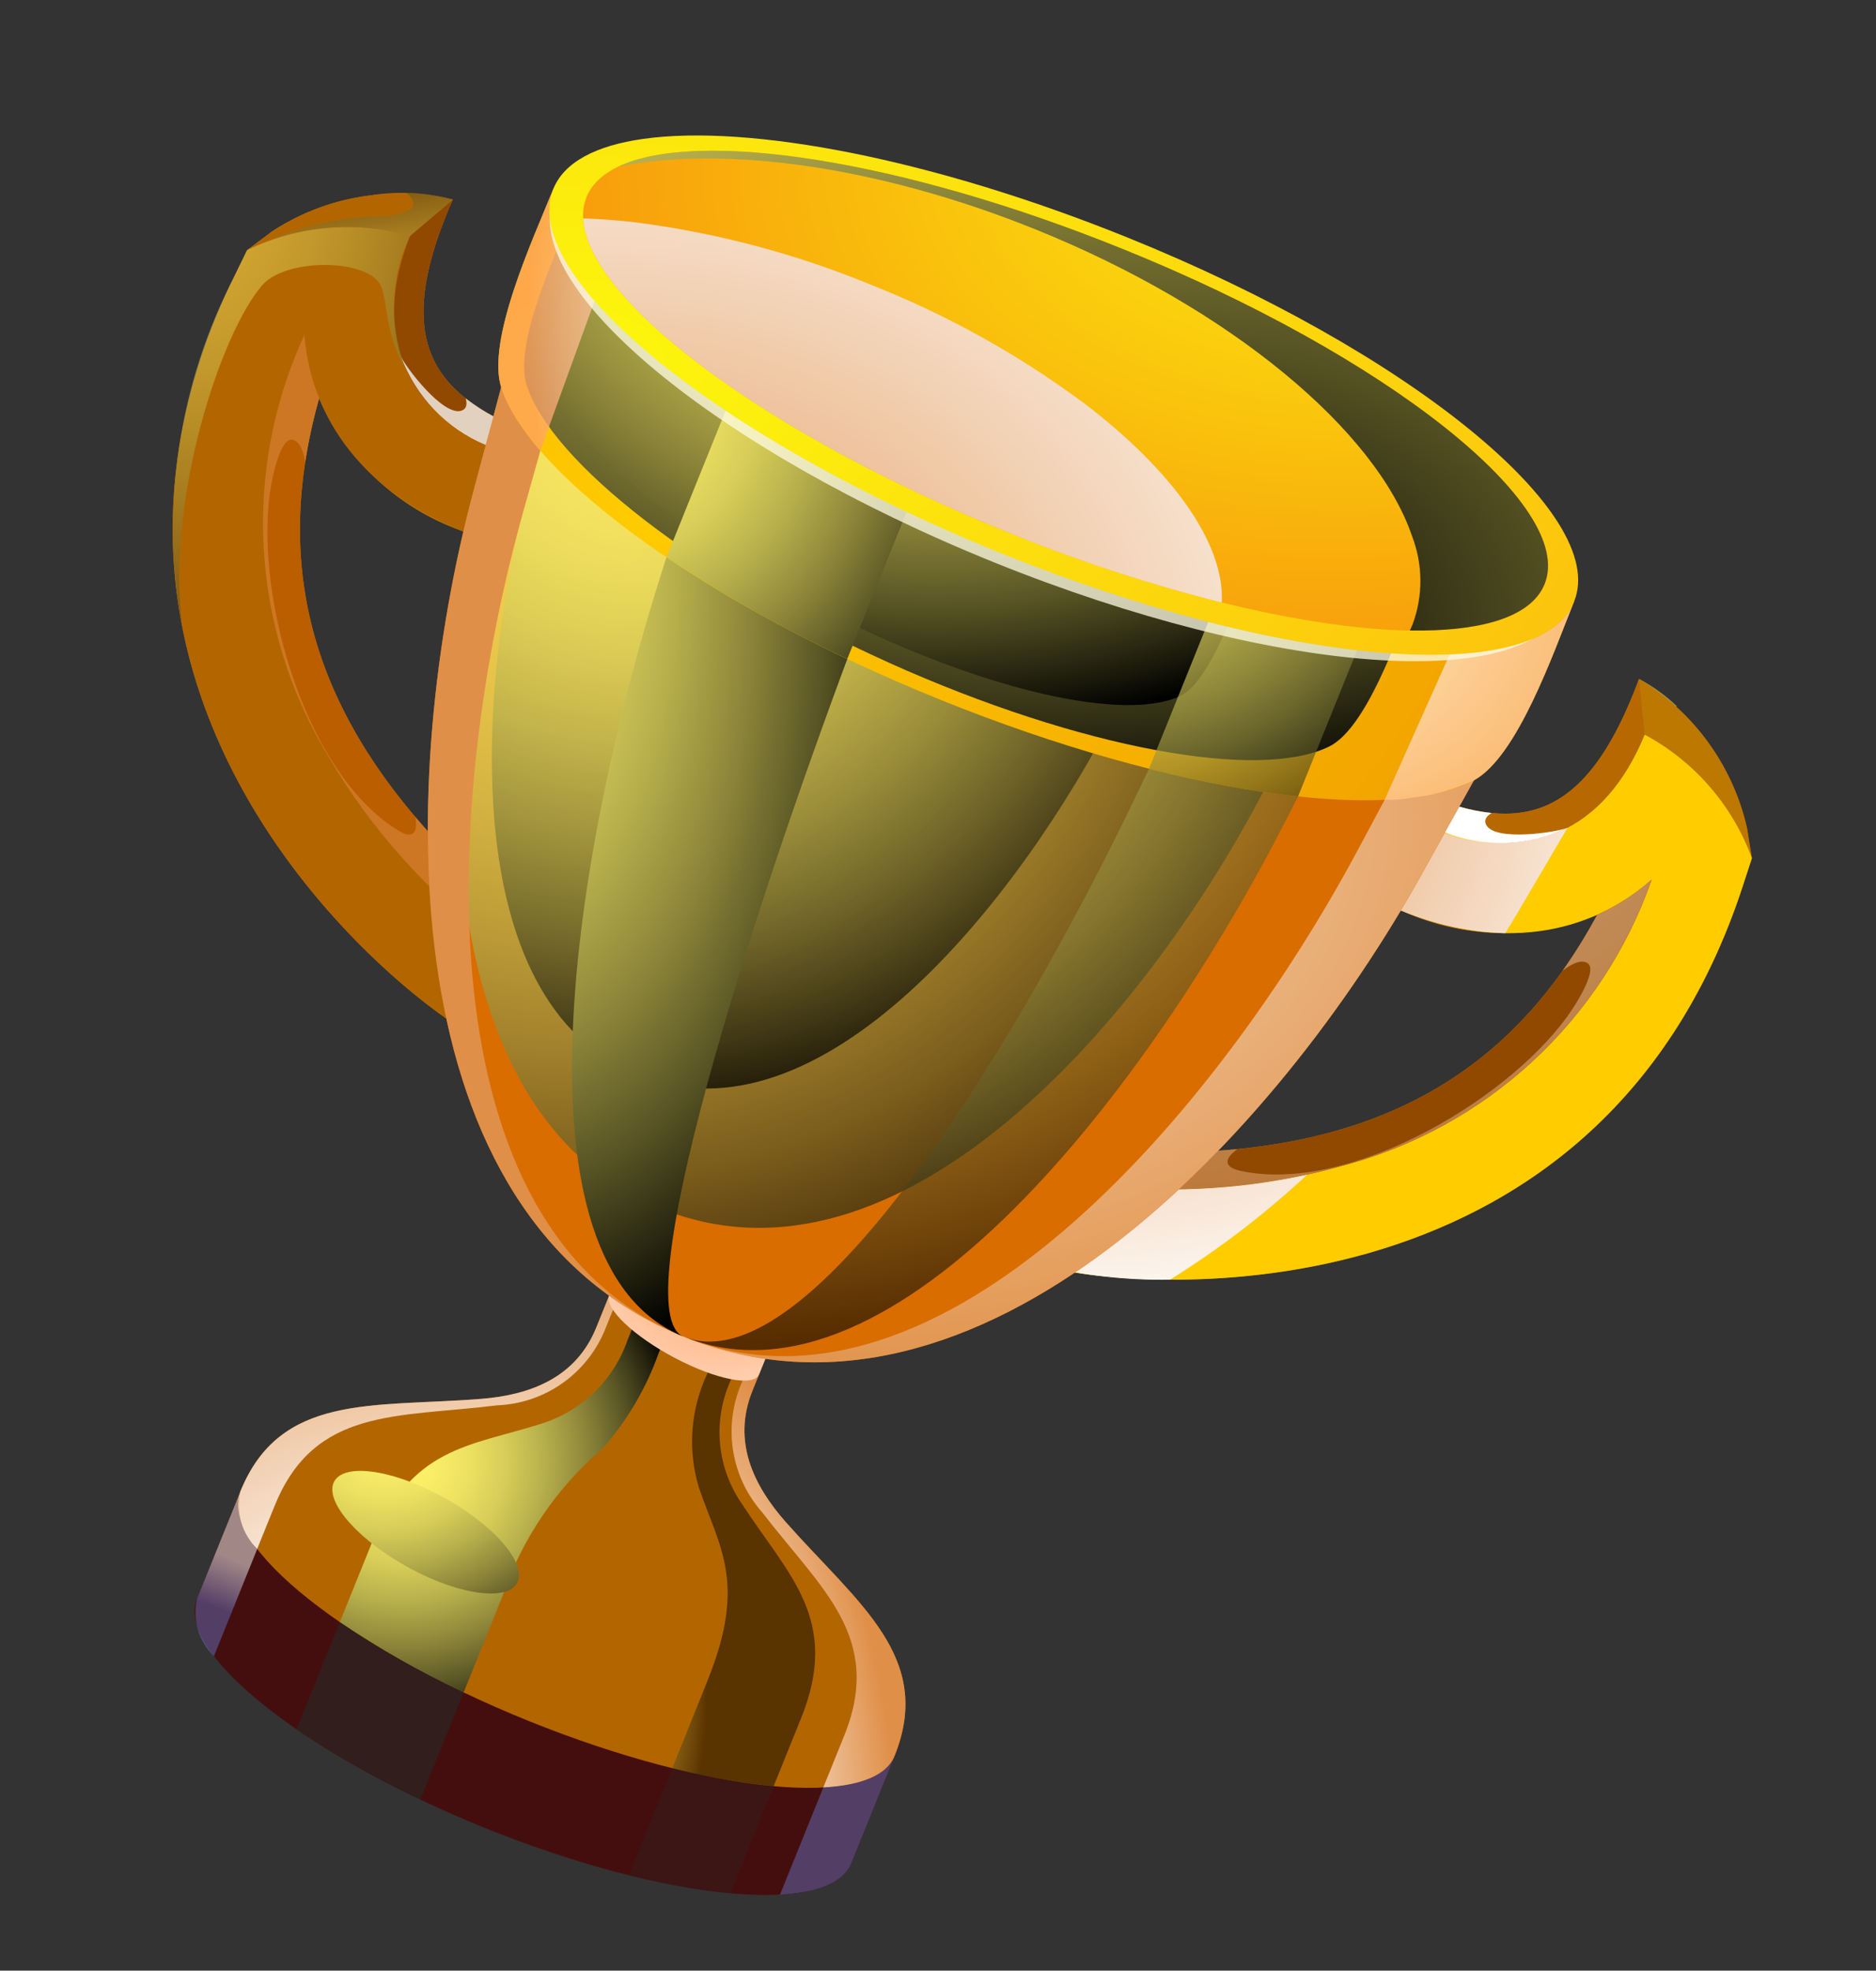
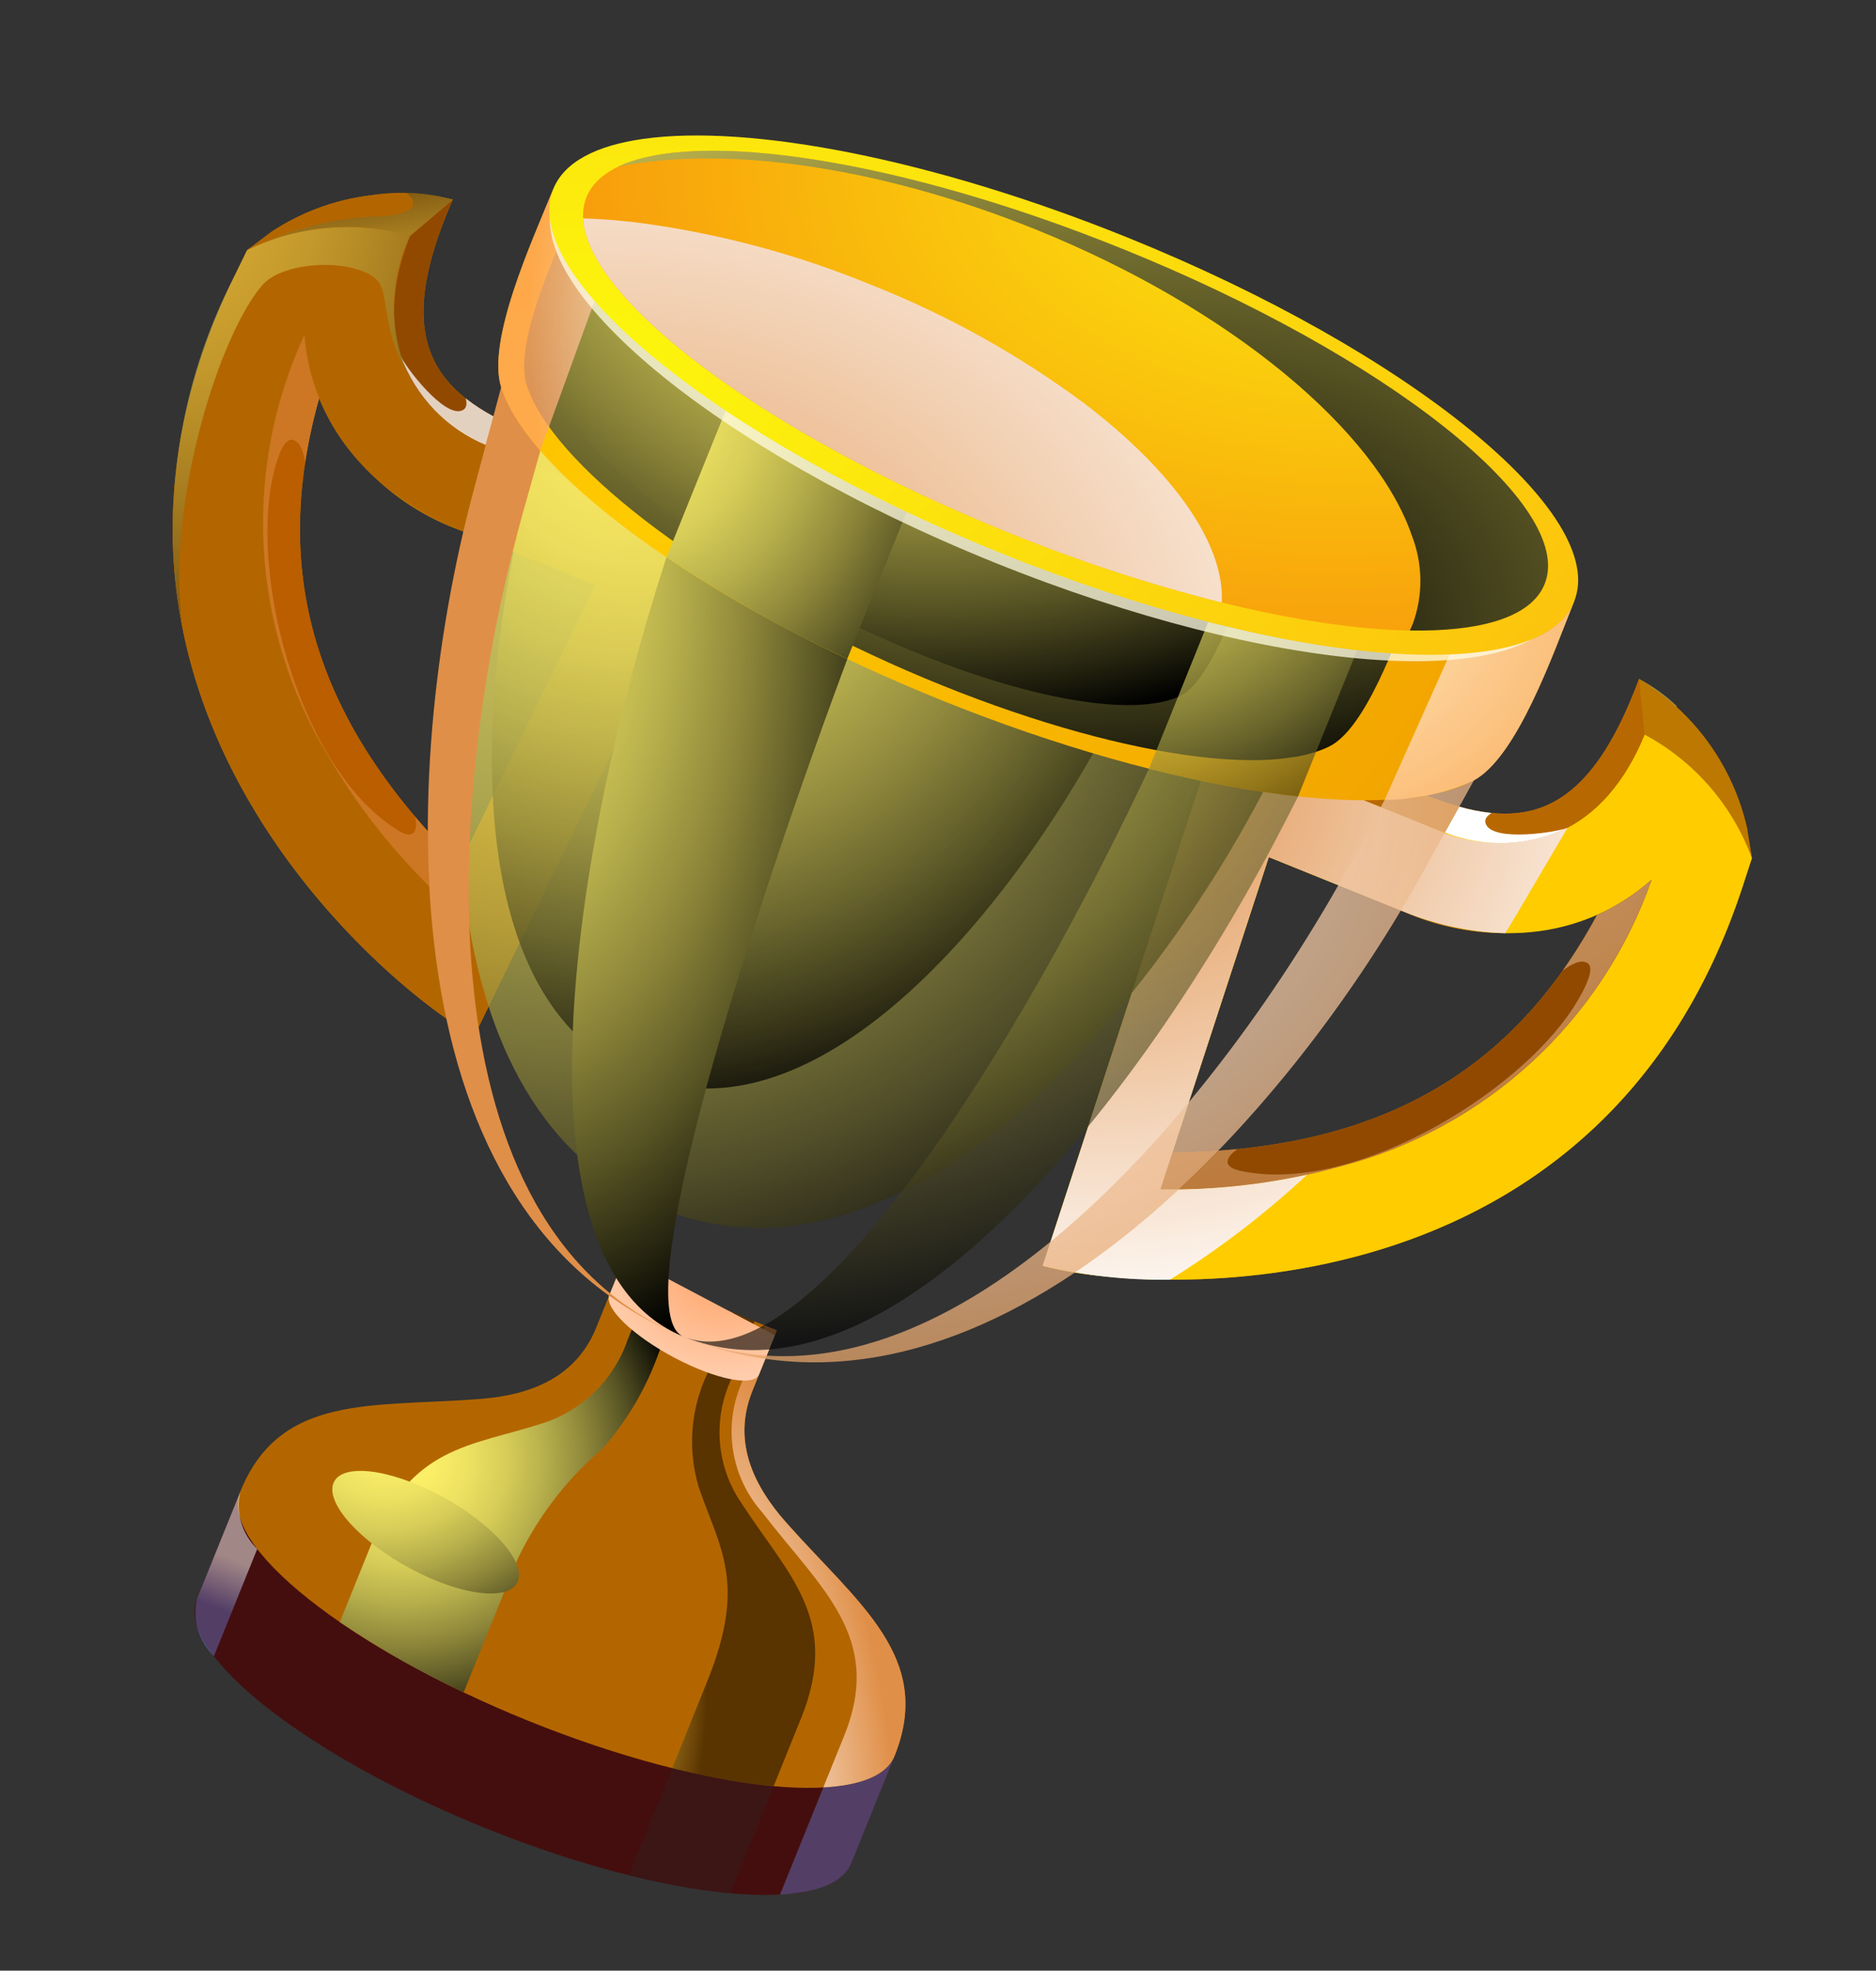
<svg xmlns="http://www.w3.org/2000/svg" xmlns:xlink="http://www.w3.org/1999/xlink" width="70.713" height="74.264" viewBox="0 0 70.713 74.264">
  <rect x="0" y="0" width="70.713" height="74.264" fill="#333333" stroke="none" />
  <defs>
    <clipPath id="clip-path">
      <rect id="Rectangle_236" data-name="Rectangle 236" width="62.094" height="66.267" fill="none" />
    </clipPath>
    <clipPath id="clip-path-2">
      <path id="Path_81" data-name="Path 81" d="M0,2.1A8.674,8.674,0,0,1,3.356,7.279L3.335,6.127A8.853,8.853,0,0,0,.083,0Z" fill="none" />
    </clipPath>
    <linearGradient id="linear-gradient" x1="-8.215" y1="5.22" x2="-7.936" y2="5.22" gradientUnits="objectBoundingBox">
      <stop offset="0" stop-color="#fc0" />
      <stop offset="1" stop-color="#9c5900" />
    </linearGradient>
    <clipPath id="clip-path-3">
      <rect id="Rectangle_155" data-name="Rectangle 155" width="62.094" height="66.268" fill="none" />
    </clipPath>
    <clipPath id="clip-path-4">
      <rect id="Rectangle_154" data-name="Rectangle 154" width="3.188" height="6.642" fill="none" />
    </clipPath>
    <clipPath id="clip-path-5">
      <path id="Path_82" data-name="Path 82" d="M1.228,2.486a11.006,11.006,0,0,1,1.96,4.155A8.552,8.552,0,0,0,0,2.1L.085,0A6.284,6.284,0,0,1,1.361,1.224c-.255-.075-.59-.044-.578.282a2.434,2.434,0,0,0,.445.98" fill="none" clip-rule="evenodd" />
    </clipPath>
    <radialGradient id="radial-gradient" cx="1.948" cy="0.676" r="1.554" gradientUnits="objectBoundingBox">
      <stop offset="0" />
      <stop offset="1" stop-color="#fff369" />
    </radialGradient>
    <clipPath id="clip-path-6">
      <path id="Path_85" data-name="Path 85" d="M6.116,3.894c-.189,3.236,1.469,6.177,4.86,8.135l4.694,2.709L8.322,25.668l-.05-.064A24.052,24.052,0,0,1,4.8,19.729,16.913,16.913,0,0,1,6.116,3.894M4.427.414,3.81,1.33C-6.106,16.087,6.165,29.061,8.781,30.937l11.629-17.3L12.837,9.262C9.351,7.252,8.655,4.114,10.586.735A8.039,8.039,0,0,0,7.168,0,9.4,9.4,0,0,0,4.427.414" fill="none" />
    </clipPath>
    <linearGradient id="linear-gradient-2" x1="0.186" y1="1.736" x2="0.237" y2="1.736" gradientUnits="objectBoundingBox">
      <stop offset="0" stop-color="#fc0" />
      <stop offset="1" stop-color="#b36600" />
    </linearGradient>
    <clipPath id="clip-path-7">
      <path id="Path_86" data-name="Path 86" d="M1.057,1.125C-.874,4.5-.178,7.642,3.307,9.653l7.573,4.373.59-.878L4.409,9.071C1.061,7.138-.211,4.945,2.837,0Z" fill="none" />
    </clipPath>
    <linearGradient id="linear-gradient-3" x1="-0.882" y1="4.225" x2="-0.745" y2="4.225" gradientUnits="objectBoundingBox">
      <stop offset="0" stop-color="#db7d00" />
      <stop offset="1" stop-color="#914900" />
    </linearGradient>
    <clipPath id="clip-path-8">
      <path id="Path_87" data-name="Path 87" d="M1.376,15.836a23.984,23.984,0,0,0,3.519,5.939l.812-1.206C1.094,14.511.133,8.754,2.907,2.434A8.165,8.165,0,0,1,2.689,0,16.913,16.913,0,0,0,1.376,15.836" fill="none" />
    </clipPath>
    <linearGradient id="linear-gradient-4" x1="-0.562" y1="2.711" x2="-0.367" y2="2.711" gradientUnits="objectBoundingBox">
      <stop offset="0" stop-color="#c77000" />
      <stop offset="0.403" stop-color="#cc8b00" />
      <stop offset="1" stop-color="#ba5e00" />
    </linearGradient>
    <clipPath id="clip-path-9">
      <path id="Path_88" data-name="Path 88" d="M1.011.841,0,1.4a8.693,8.693,0,0,1,6.159.321L7.94.592A7.369,7.369,0,0,0,4.882,0a8.534,8.534,0,0,0-3.87.841" fill="none" />
    </clipPath>
    <linearGradient id="linear-gradient-5" x1="-1.148" y1="38.207" x2="-0.905" y2="38.207" xlink:href="#linear-gradient-2" />
    <clipPath id="clip-path-10">
      <path id="Path_89" data-name="Path 89" d="M4.872,16.5l-.081-.012L10.583,4.657l4.694,2.71c3.393,1.957,6.767,1.924,9.477.139a16.917,16.917,0,0,1-13.061,9.056,22.741,22.741,0,0,1-3.13.213A24.79,24.79,0,0,1,4.872,16.5M0,18.722c2.931,1.328,20.305,5.467,28.124-10.5l.485-.99a8.674,8.674,0,0,0-3.356-5.175c-1.96,3.362-5.025,4.327-8.51,2.316L9.17,0Z" fill="none" />
    </clipPath>
    <linearGradient id="linear-gradient-6" x1="-0.888" y1="1.41" x2="-0.832" y2="1.41" gradientUnits="objectBoundingBox">
      <stop offset="0" stop-color="#b35100" />
      <stop offset="1" stop-color="#fc0" />
    </linearGradient>
    <clipPath id="clip-path-11">
      <path id="Path_90" data-name="Path 90" d="M0,.947,7.573,5.32c3.486,2.011,6.55,1.046,8.51-2.316L16.166.9c-2.757,5.112-5.291,5.108-8.642,3.173L.466,0Z" fill="none" />
    </clipPath>
    <linearGradient id="linear-gradient-7" x1="-2.36" y1="3.423" x2="-2.251" y2="3.423" gradientUnits="objectBoundingBox">
      <stop offset="0" stop-color="#8a4500" />
      <stop offset="1" stop-color="#b86800" />
    </linearGradient>
    <clipPath id="clip-path-12">
      <path id="Path_91" data-name="Path 91" d="M17.744,1.029C13.657,6.591,8.191,8.638.638,7.673L0,8.978a23.934,23.934,0,0,0,6.9.077A16.917,16.917,0,0,0,19.963,0a8.137,8.137,0,0,1-2.219,1.029" fill="none" />
    </clipPath>
    <linearGradient id="linear-gradient-8" x1="-1.688" y1="2.22" x2="-1.601" y2="2.22" gradientUnits="objectBoundingBox">
      <stop offset="0" stop-color="#c75a00" />
      <stop offset="0.403" stop-color="#bf6d00" />
      <stop offset="1" stop-color="#914900" />
    </linearGradient>
    <clipPath id="clip-path-13">
      <path id="Path_92" data-name="Path 92" d="M.168,3.774A1.32,1.32,0,0,0,0,4.423v.041c.021,2.148,4.039,6.088,9.719,9.369,6.361,3.671,12.4,5.121,13.485,3.238L25.38,13.3,2.347,0Z" fill="none" />
    </clipPath>
    <linearGradient id="linear-gradient-9" x1="0.064" y1="0.77" x2="0.13" y2="0.77" gradientUnits="objectBoundingBox">
      <stop offset="0" stop-color="#781916" />
      <stop offset="0.007" stop-color="#781916" />
      <stop offset="0.309" stop-color="#963333" />
      <stop offset="1" stop-color="#450e0e" />
    </linearGradient>
    <clipPath id="clip-path-14">
      <path id="Path_93" data-name="Path 93" d="M14.317,2.127C13.29,3.9,11.488,4.294,9.64,4.182c-4.1-.249-7.464-1.272-9.471,2.2C-.918,8.267,3.357,12.769,9.717,16.443s12.4,5.125,13.485,3.242c2.007-3.476-.561-5.881-2.826-9.3-1.021-1.543-1.583-3.3-.559-5.077l1.228-2.129L18.293,1.587,15.544,0Z" fill="none" />
    </clipPath>
    <linearGradient id="linear-gradient-10" x1="0.049" y1="0.899" x2="0.11" y2="0.899" gradientUnits="objectBoundingBox">
      <stop offset="0" stop-color="#ed9500" />
      <stop offset="0.052" stop-color="#ed9500" />
      <stop offset="0.403" stop-color="#fc0" />
      <stop offset="0.926" stop-color="#b36600" />
      <stop offset="1" stop-color="#b36600" />
    </linearGradient>
    <clipPath id="clip-path-16">
-       <rect id="Rectangle_166" data-name="Rectangle 166" width="15.835" height="8.61" fill="none" />
-     </clipPath>
+       </clipPath>
    <clipPath id="clip-path-17">
      <path id="Path_94" data-name="Path 94" d="M1.382,7.086C3.388,3.609,6.441,4.45,10.207,4.507a4.586,4.586,0,0,0,4.4-2.212q.612-1.064,1.228-2.129L15.545,0,14.317,2.127C13.291,3.9,11.487,4.294,9.641,4.182c-4.1-.249-7.464-1.272-9.471,2.2A2.291,2.291,0,0,0,.5,8.609l.88-1.523" fill="none" clip-rule="evenodd" />
    </clipPath>
    <radialGradient id="radial-gradient-2" cx="0.416" cy="1.272" r="1.728" gradientUnits="objectBoundingBox">
      <stop offset="0" stop-color="#fff" />
      <stop offset="1" stop-color="#e08f48" />
    </radialGradient>
    <clipPath id="clip-path-18">
      <rect id="Rectangle_168" data-name="Rectangle 168" width="5.154" height="17.578" fill="none" />
    </clipPath>
    <clipPath id="clip-path-19">
      <path id="Path_95" data-name="Path 95" d="M.777,6.971c1.777,3.142,3.888,5.284,1.881,8.76q-.525.908-1.05,1.817c1.427.122,2.436-.126,2.821-.795,2.007-3.476-.561-5.881-2.826-9.3C.582,5.906.017,4.149,1.044,2.372L2.272.244,1.848,0Q1.236,1.064.621,2.127A4.6,4.6,0,0,0,.777,6.971" fill="none" clip-rule="evenodd" />
    </clipPath>
    <radialGradient id="radial-gradient-3" cx="-0.189" cy="0.9" r="0.88" xlink:href="#radial-gradient-2" />
    <clipPath id="clip-path-20">
      <rect id="Rectangle_170" data-name="Rectangle 170" width="5.985" height="17.902" fill="none" />
    </clipPath>
    <clipPath id="clip-path-21">
      <path id="Path_96" data-name="Path 96" d="M5.069,15.517c2.007-3.476.286-5.39-1.069-8.29a4.735,4.735,0,0,1,.188-4.646Q4.8,1.517,5.417.454L4.63,0Q4.018,1.064,3.4,2.127a6,6,0,0,0-.938,4.215c.449,2.374,1.32,3.8-.686,7.277Q.888,15.158,0,16.7a25.722,25.722,0,0,0,3.693,1.2l1.377-2.386" fill="none" clip-rule="evenodd" />
    </clipPath>
    <radialGradient id="radial-gradient-4" cx="-0.319" cy="0.577" r="0.6" gradientUnits="objectBoundingBox">
      <stop offset="0" stop-color="#fff369" />
      <stop offset="0.11" stop-color="#faee67" />
      <stop offset="0.234" stop-color="#ece161" />
      <stop offset="0.365" stop-color="#d6cc58" />
      <stop offset="0.5" stop-color="#b6ae4b" />
      <stop offset="0.639" stop-color="#8e873a" />
      <stop offset="0.781" stop-color="#5c5826" />
      <stop offset="0.922" stop-color="#22210e" />
      <stop offset="1" />
    </radialGradient>
    <clipPath id="clip-path-22">
      <rect id="Rectangle_172" data-name="Rectangle 172" width="14.544" height="14.411" fill="none" />
    </clipPath>
    <clipPath id="clip-path-23">
      <path id="Path_97" data-name="Path 97" d="M6.183,11.07a12.734,12.734,0,0,1,4.551-5.044,11.017,11.017,0,0,0,2.583-3.263Q13.931,1.7,14.544.636L13.444,0q-.615,1.064-1.228,2.127a5.009,5.009,0,0,1-3.629,2.66c-2.826.485-5.007.149-7.012,3.625Q.787,9.775,0,11.138a34.326,34.326,0,0,0,4.253,3.273q.963-1.67,1.929-3.341" fill="none" clip-rule="evenodd" />
    </clipPath>
    <radialGradient id="radial-gradient-5" cx="0.219" cy="0.379" r="0.745" xlink:href="#radial-gradient-4" />
    <clipPath id="clip-path-24">
      <rect id="Rectangle_174" data-name="Rectangle 174" width="2.679" height="5.995" fill="none" />
    </clipPath>
    <clipPath id="clip-path-25">
      <path id="Path_98" data-name="Path 98" d="M2.347,0,.168,3.772A2.3,2.3,0,0,0,.5,6L2.68,2.223A2.291,2.291,0,0,1,2.347,0" fill="none" clip-rule="evenodd" />
    </clipPath>
    <linearGradient id="linear-gradient-11" x1="0.308" y1="3.216" x2="0.601" y2="3.216" gradientUnits="objectBoundingBox">
      <stop offset="0" stop-color="#616dbe" />
      <stop offset="0.588" stop-color="#c0c5e5" />
      <stop offset="1" stop-color="#fff" />
    </linearGradient>
    <clipPath id="clip-path-26">
      <rect id="Rectangle_176" data-name="Rectangle 176" width="4.999" height="4.596" fill="none" />
    </clipPath>
    <clipPath id="clip-path-27">
      <path id="Path_99" data-name="Path 99" d="M2.177.795,0,4.565c1.425.124,2.434-.126,2.821-.793L5,0C4.613.669,3.6.916,2.177.795" fill="none" clip-rule="evenodd" />
    </clipPath>
    <linearGradient id="linear-gradient-12" x1="-2.989" y1="0.83" x2="-2.694" y2="0.83" gradientUnits="objectBoundingBox">
      <stop offset="0" stop-color="#fff" />
      <stop offset="0.412" stop-color="#c0c5e5" />
      <stop offset="1" stop-color="#616dbe" />
    </linearGradient>
    <clipPath id="clip-path-28">
      <rect id="Rectangle_178" data-name="Rectangle 178" width="6.43" height="7.045" fill="none" />
    </clipPath>
    <clipPath id="clip-path-29">
-       <path id="Path_100" data-name="Path 100" d="M4.253,7.045,6.43,3.273A34.326,34.326,0,0,1,2.177,0L0,3.772A34.326,34.326,0,0,0,4.253,7.045" fill="none" clip-rule="evenodd" />
-     </clipPath>
+       </clipPath>
    <linearGradient id="linear-gradient-13" x1="-0.189" y1="1.488" x2="0.019" y2="1.488" gradientUnits="objectBoundingBox">
      <stop offset="0" stop-color="#ab665d" />
      <stop offset="1" stop-color="#2b2321" />
    </linearGradient>
    <clipPath id="clip-path-30">
      <rect id="Rectangle_180" data-name="Rectangle 180" width="21.887" height="19.908" fill="none" />
    </clipPath>
    <clipPath id="clip-path-31">
      <path id="Path_101" data-name="Path 101" d="M9.17,0,0,18.722a19.492,19.492,0,0,0,4.679,1.187,33.964,33.964,0,0,0,5.67-3.2A24.387,24.387,0,0,1,4.872,16.5l-.081-.012L10.583,4.657l4.694,2.71a10.857,10.857,0,0,0,3.731,1.369c.189-.23.375-.456.557-.684l2.322-2.923a6.033,6.033,0,0,1-5.145-.756Z" fill="none" clip-rule="evenodd" />
    </clipPath>
    <radialGradient id="radial-gradient-6" cx="0.227" cy="0.039" r="1.062" gradientUnits="objectBoundingBox">
      <stop offset="0" stop-color="#e08f48" />
      <stop offset="1" stop-color="#fff" />
    </radialGradient>
    <clipPath id="clip-path-32">
      <rect id="Rectangle_182" data-name="Rectangle 182" width="5.869" height="4.976" fill="none" />
    </clipPath>
    <clipPath id="clip-path-33">
      <path id="Path_102" data-name="Path 102" d="M2.177,0,0,3.772a25.966,25.966,0,0,0,3.693,1.2L5.869,1.2A25.722,25.722,0,0,1,2.177,0" fill="none" clip-rule="evenodd" />
    </clipPath>
    <linearGradient id="linear-gradient-14" x1="-1.954" y1="0.873" x2="-1.687" y2="0.873" xlink:href="#linear-gradient-13" />
    <clipPath id="clip-path-34">
      <rect id="Rectangle_184" data-name="Rectangle 184" width="6.015" height="5.281" fill="none" />
    </clipPath>
    <clipPath id="clip-path-35">
      <path id="Path_103" data-name="Path 103" d="M5.22,5.112h0c-.259.449-1.628-.023-3.058-1.054S-.216,1.825.043,1.377L.837,0,6.015,3.735Z" fill="none" clip-rule="evenodd" />
    </clipPath>
    <radialGradient id="radial-gradient-7" cx="0.768" cy="0.15" r="1.639" gradientUnits="objectBoundingBox">
      <stop offset="0" stop-color="#ffa163" />
      <stop offset="1" stop-color="#fff" />
    </radialGradient>
    <clipPath id="clip-path-36">
      <path id="Path_104" data-name="Path 104" d="M3.848,5.212C-.525,15.55-3.166,31.843,7.256,37.86s23.213-4.416,29.978-13.373l3.412-4.516-17.3-9.985L6.054,0Z" fill="none" />
    </clipPath>
    <linearGradient id="linear-gradient-15" x1="-0.021" y1="1.125" x2="0.012" y2="1.125" gradientUnits="objectBoundingBox">
      <stop offset="0" stop-color="#ed9500" />
      <stop offset="0.052" stop-color="#ed9500" />
      <stop offset="0.403" stop-color="#fc0" />
      <stop offset="1" stop-color="#d96d00" />
    </linearGradient>
    <clipPath id="clip-path-38">
      <rect id="Rectangle_188" data-name="Rectangle 188" width="33.26" height="33.915" fill="none" />
    </clipPath>
    <clipPath id="clip-path-39">
      <path id="Path_105" data-name="Path 105" d="M5.32,0,19.29,8.066l13.968,8.066-2.861,4C24.725,28.054,14.105,37.44,5.686,32.58S-.307,13.6,3.434,4.561Z" fill="none" clip-rule="evenodd" />
    </clipPath>
    <radialGradient id="radial-gradient-8" cx="0.255" cy="0.146" r="0.882" xlink:href="#radial-gradient-4" />
    <clipPath id="clip-path-40">
      <rect id="Rectangle_190" data-name="Rectangle 190" width="26.244" height="27.798" fill="none" />
    </clipPath>
    <clipPath id="clip-path-41">
      <path id="Path_106" data-name="Path 106" d="M4.911,0,15.578,6.159l10.666,6.158-2.386,3.4C19.13,22.455,10.471,30.577,4.042,26.865S.015,11.42,3.269,3.83Z" fill="none" clip-rule="evenodd" />
    </clipPath>
    <radialGradient id="radial-gradient-9" cx="0.339" cy="0.056" r="0.861" xlink:href="#radial-gradient-4" />
    <clipPath id="clip-path-42">
      <rect id="Rectangle_192" data-name="Rectangle 192" width="7.875" height="37.86" fill="none" />
    </clipPath>
    <clipPath id="clip-path-43">
      <path id="Path_107" data-name="Path 107" d="M7.256,37.86C-2.07,32.476,1.106,16.491,5.605,6.227q1.134-2.59,2.27-5.175L6.054,0,3.848,5.212C-.525,15.548-3.166,31.841,7.256,37.86" fill="none" clip-rule="evenodd" />
    </clipPath>
    <radialGradient id="radial-gradient-10" cx="1.715" cy="0.477" r="0.733" xlink:href="#radial-gradient-2" />
    <clipPath id="clip-path-44">
      <rect id="Rectangle_194" data-name="Rectangle 194" width="33.389" height="21.001" fill="none" />
    </clipPath>
    <clipPath id="clip-path-45">
      <path id="Path_108" data-name="Path 108" d="M27.751,4.563C21.146,13.61,9.032,24.437,0,19.221,10.422,25.239,23.213,14.8,29.978,5.848l3.41-4.516L31.084,0q-1.667,2.282-3.333,4.563" fill="none" clip-rule="evenodd" />
    </clipPath>
    <radialGradient id="radial-gradient-11" cx="0.337" cy="0.08" r="0.951" xlink:href="#radial-gradient-2" />
    <clipPath id="clip-path-46">
      <rect id="Rectangle_196" data-name="Rectangle 196" width="28.447" height="24.538" fill="none" />
    </clipPath>
    <clipPath id="clip-path-47">
      <path id="Path_109" data-name="Path 109" d="M0,23.594c7.445,4.3,18.784-6.973,25.208-16.126l3.238-4.617L23.505,0,20.439,4.715C14.357,14.065,4.468,26.173,0,23.594" fill="none" clip-rule="evenodd" />
    </clipPath>
    <radialGradient id="radial-gradient-12" cx="0.219" cy="-0.254" r="1.13" xlink:href="#radial-gradient-4" />
    <clipPath id="clip-path-48">
      <rect id="Rectangle_198" data-name="Rectangle 198" width="15.647" height="33.866" fill="none" />
    </clipPath>
    <clipPath id="clip-path-49">
      <path id="Path_110" data-name="Path 110" d="M3.013,33.866C.929,32.661,7.63,18.712,12.96,8.928Q14.3,6.46,15.647,3.994L8.728,0Q7.507,2.537,6.282,5.073C1.43,15.134-3.241,30.254,3.013,33.866" fill="none" clip-rule="evenodd" />
    </clipPath>
    <radialGradient id="radial-gradient-13" cx="0.059" cy="0.033" r="0.981" xlink:href="#radial-gradient-4" />
    <clipPath id="clip-path-50">
      <path id="Path_111" data-name="Path 111" d="M.035,7.169c.655,3.5,6.558,9.2,14.759,13.933s16.091,6.993,19.445,5.813c1.765-.621,3.669-4.35,4.717-6.165L20.986,10.374,3.016,0C2,1.755-.31,5.33.035,7.169" fill="none" />
    </clipPath>
    <radialGradient id="radial-gradient-14" cx="0.154" cy="0.441" r="1.163" gradientUnits="objectBoundingBox">
      <stop offset="0" stop-color="#fc0" />
      <stop offset="1" stop-color="#ed9500" />
    </radialGradient>
    <clipPath id="clip-path-52">
      <rect id="Rectangle_202" data-name="Rectangle 202" width="32.032" height="23.948" fill="none" />
    </clipPath>
    <clipPath id="clip-path-53">
      <path id="Path_112" data-name="Path 112" d="M12.089,18.3C5.363,14.055.538,9.042.025,6.043-.243,4.466,1.692,1.471,2.543,0L17.288,9.293l14.743,9.3c-.878,1.522-2.48,4.659-3.942,5.145-2.778.924-9.272-1.2-16-5.436" fill="none" clip-rule="evenodd" />
    </clipPath>
    <radialGradient id="radial-gradient-15" cx="0.763" cy="-0.265" r="1.292" xlink:href="#radial-gradient-4" />
    <clipPath id="clip-path-54">
      <rect id="Rectangle_204" data-name="Rectangle 204" width="25.067" height="20.173" fill="none" />
    </clipPath>
    <clipPath id="clip-path-55">
      <path id="Path_113" data-name="Path 113" d="M9.394,15.18C4.143,11.544.394,7.327.017,4.866-.18,3.573,1.369,1.179,2.049,0L13.558,7.969l11.511,7.969c-.706,1.22-1.993,3.737-3.145,4.1-2.192.682-7.277-1.218-12.53-4.855" fill="none" clip-rule="evenodd" />
    </clipPath>
    <radialGradient id="radial-gradient-16" cx="0.669" cy="-0.106" r="1.089" xlink:href="#radial-gradient-4" />
    <clipPath id="clip-path-56">
      <rect id="Rectangle_206" data-name="Rectangle 206" width="8.114" height="6.473" fill="none" />
    </clipPath>
    <clipPath id="clip-path-57">
      <path id="Path_114" data-name="Path 114" d="M8.114,0C7.445,1.16,5.672,1.572,3.188,1.326L1.877,3.418,0,6.411a8.192,8.192,0,0,0,3.4-.246l.039-.014C5.189,5.491,7.076,1.8,8.114,0" fill="none" clip-rule="evenodd" />
    </clipPath>
    <radialGradient id="radial-gradient-17" cx="-0.234" cy="-0.143" r="2.077" gradientUnits="objectBoundingBox">
      <stop offset="0" stop-color="#fff" />
      <stop offset="1" stop-color="#ffa163" />
    </radialGradient>
    <clipPath id="clip-path-58">
      <rect id="Rectangle_208" data-name="Rectangle 208" width="3.967" height="9.564" fill="none" />
    </clipPath>
    <clipPath id="clip-path-59">
      <path id="Path_115" data-name="Path 115" d="M2.682,6.689,3.968,4.263C2.842,2.54,2.44,1.056,2.943,0L2.937,0C1.9,1.784-.268,5.189.028,6.991l.008.041A5.339,5.339,0,0,0,.387,8.147a9.688,9.688,0,0,0,.721,1.338l.05.079Z" fill="none" clip-rule="evenodd" />
    </clipPath>
    <radialGradient id="radial-gradient-18" cx="1.775" cy="0.926" r="1.452" xlink:href="#radial-gradient-17" />
    <clipPath id="clip-path-60">
      <rect id="Rectangle_210" data-name="Rectangle 210" width="8.391" height="6.985" fill="none" />
    </clipPath>
    <clipPath id="clip-path-61">
      <path id="Path_116" data-name="Path 116" d="M2.886.17,0,5.17c1.448.592,2.838,1.083,4.139,1.467.437.128.864.246,1.28.35L7.737,2.971,8.391,1.84A42.186,42.186,0,0,1,2.983,0Z" fill="none" clip-rule="evenodd" />
    </clipPath>
    <radialGradient id="radial-gradient-19" cx="-0.045" cy="-0.424" r="1.844" xlink:href="#radial-gradient-4" />
    <clipPath id="clip-path-62">
      <rect id="Rectangle_212" data-name="Rectangle 212" width="9.204" height="9.905" fill="none" />
    </clipPath>
    <clipPath id="clip-path-63">
      <path id="Path_117" data-name="Path 117" d="M9.2,4.731A53.544,53.544,0,0,1,2.977,0L0,5.158A52.3,52.3,0,0,0,6.216,9.9Z" fill="none" clip-rule="evenodd" />
    </clipPath>
    <radialGradient id="radial-gradient-20" cx="-0.148" cy="-0.132" r="1.718" xlink:href="#radial-gradient-4" />
    <clipPath id="clip-path-64">
      <rect id="Rectangle_213" data-name="Rectangle 213" width="36.172" height="23.468" fill="none" />
    </clipPath>
    <clipPath id="clip-path-65">
      <path id="Path_119" data-name="Path 119" d="M3.9,0C2.106,0,.832.45.286,1.394-1.483,4.458,5.127,11.588,15.051,17.318s19.406,7.892,21.175,4.826S31.385,11.95,21.46,6.219C14.6,2.26,7.952,0,3.917,0Z" fill="none" />
    </clipPath>
    <radialGradient id="radial-gradient-21" cx="0.039" cy="0.329" r="1.881" gradientUnits="objectBoundingBox">
      <stop offset="0" stop-color="#fcf80d" />
      <stop offset="1" stop-color="#fc9c0d" />
    </radialGradient>
    <clipPath id="clip-path-66">
      <path id="Path_120" data-name="Path 120" d="M.247,1.206C-1.343,3.963,4.917,10.556,14.23,15.934s18.156,7.5,19.749,4.746S29.308,11.331,19.993,5.953C13.447,2.171,7.133,0,3.407,0,1.832,0,.72.387.247,1.206" fill="none" />
    </clipPath>
    <radialGradient id="radial-gradient-22" cx="0.902" cy="0.097" r="1.053" gradientUnits="objectBoundingBox">
      <stop offset="0" stop-color="#fcf80d" />
      <stop offset="1" stop-color="#f78a0c" />
    </radialGradient>
    <clipPath id="clip-path-68">
      <rect id="Rectangle_218" data-name="Rectangle 218" width="32.636" height="21.888" fill="none" />
    </clipPath>
    <clipPath id="clip-path-69">
      <path id="Path_121" data-name="Path 121" d="M15.265,4.776c6.883,3.975,11.646,9.307,12.427,13.4a4.7,4.7,0,0,1-.435,3.3c-.043.075-.089.149-.137.222,2.564.406,4.429.151,5.17-.87.035-.05.068-.1.1-.153C33.98,17.924,27.72,11.331,18.4,5.953,10.622,1.458,3.167-.763,0,.236,4.039-.011,9.69,1.559,15.265,4.776" fill="none" clip-rule="evenodd" />
    </clipPath>
    <radialGradient id="radial-gradient-23" cx="0.48" cy="0.954" r="1.378" gradientUnits="objectBoundingBox">
      <stop offset="0" />
      <stop offset="0.151" stop-color="#201f0d" />
      <stop offset="0.484" stop-color="#736e2f" />
      <stop offset="0.973" stop-color="#f7eb65" />
      <stop offset="1" stop-color="#fff369" />
    </radialGradient>
    <clipPath id="clip-path-70">
      <rect id="Rectangle_220" data-name="Rectangle 220" width="21.902" height="17.685" fill="none" />
    </clipPath>
    <clipPath id="clip-path-71">
      <path id="Path_122" data-name="Path 122" d="M21.834,17.686c.423-2.185-1.148-5.181-4.085-8.149A35.052,35.052,0,0,0,10.428,4,35.056,35.056,0,0,0,1.975.431C1.3.253.643.11.009,0-.267,3.084,5.7,9.029,14.231,13.953a60.416,60.416,0,0,0,7.6,3.733" fill="none" clip-rule="evenodd" />
    </clipPath>
    <radialGradient id="radial-gradient-24" cx="-0.154" cy="1.07" r="1.585" xlink:href="#radial-gradient-6" />
    <clipPath id="clip-path-72">
      <rect id="Rectangle_222" data-name="Rectangle 222" width="6.535" height="5.309" fill="none" />
    </clipPath>
    <clipPath id="clip-path-73">
      <path id="Path_123" data-name="Path 123" d="M4.011,1.366c1.757,1.282,2.848,2.9,2.438,3.608S4.28,5.223,2.524,3.942-.324,1.046.086.334,2.253.085,4.011,1.366" fill="none" clip-rule="evenodd" />
    </clipPath>
    <radialGradient id="radial-gradient-25" cx="0.376" cy="-0.098" r="1.54" xlink:href="#radial-gradient-4" />
    <clipPath id="clip-path-74">
      <rect id="Rectangle_224" data-name="Rectangle 224" width="10.585" height="14.074" fill="none" />
    </clipPath>
    <clipPath id="clip-path-75">
      <path id="Path_124" data-name="Path 124" d="M4.8,1.81c1.048-.92,4.149-.431,4.437.657.174.661-.122,1.881.526,3.347a6.268,6.268,0,0,1,.82-5.079A8.671,8.671,0,0,0,4.426.417l-.615.914A20.56,20.56,0,0,0,.026,14.073C.124,9.221,3,3.392,4.8,1.81" fill="none" clip-rule="evenodd" />
    </clipPath>
    <radialGradient id="radial-gradient-26" cx="0.169" cy="-0.205" r="1.447" xlink:href="#radial-gradient-4" />
    <clipPath id="clip-path-76">
      <rect id="Rectangle_226" data-name="Rectangle 226" width="7.303" height="1.618" fill="none" />
    </clipPath>
    <clipPath id="clip-path-77">
      <path id="Path_125" data-name="Path 125" d="M4.58.746A11.032,11.032,0,0,0,0,1.125a8.558,8.558,0,0,1,5.523.493L7.3.493A6.266,6.266,0,0,0,5.607,0c.191.184.333.487.043.642a2.425,2.425,0,0,1-1.069.1" fill="none" clip-rule="evenodd" />
    </clipPath>
    <radialGradient id="radial-gradient-27" cx="0.589" cy="-0.871" r="4.466" gradientUnits="objectBoundingBox">
      <stop offset="0" />
      <stop offset="0.078" stop-color="#22210e" />
      <stop offset="0.219" stop-color="#5c5826" />
      <stop offset="0.361" stop-color="#8e873a" />
      <stop offset="0.5" stop-color="#b6ae4b" />
      <stop offset="0.635" stop-color="#d6cc58" />
      <stop offset="0.766" stop-color="#ece161" />
      <stop offset="0.89" stop-color="#faee67" />
      <stop offset="1" stop-color="#fff369" />
    </radialGradient>
    <clipPath id="clip-path-78">
      <rect id="Rectangle_228" data-name="Rectangle 228" width="4.695" height="21.221" fill="none" />
    </clipPath>
    <clipPath id="clip-path-79">
      <path id="Path_126" data-name="Path 126" d="M4.3,18.552c.027.449-.1.922-.71.42C.285,16.236-.566,9.029.691,5.338c.106-.313.588-1.67,1.019-1.494.278.112.333.534.344.9a19.918,19.918,0,0,1,.855-2.31A8.1,8.1,0,0,1,2.688,0,16.911,16.911,0,0,0,1.377,15.838v0A23.374,23.374,0,0,0,3.67,20.116q.38.563.793,1.106c.058-.686.137-1.373.232-2.059-.137-.2-.269-.408-.4-.611" fill="none" clip-rule="evenodd" />
    </clipPath>
    <radialGradient id="radial-gradient-28" cx="1.884" cy="0.5" r="0.653" xlink:href="#radial-gradient-2" />
    <clipPath id="clip-path-80">
      <rect id="Rectangle_230" data-name="Rectangle 230" width="19.264" height="9.268" fill="none" />
    </clipPath>
    <clipPath id="clip-path-81">
      <path id="Path_127" data-name="Path 127" d="M2.393,7.884c-.4.2-.744.551-.008.824C6.407,10.2,13.073,7.333,15.642,4.4c.217-.247,1.15-1.344.785-1.628-.238-.186-.63-.021-.953.153a20.351,20.351,0,0,0,1.574-1.895A8.114,8.114,0,0,0,19.263,0,16.91,16.91,0,0,1,6.2,9.056h0a23.318,23.318,0,0,1-4.849.153C.9,9.175.449,9.131,0,9.075q.847-.592,1.667-1.232c.246.017.487.031.727.041" fill="none" clip-rule="evenodd" />
    </clipPath>
    <radialGradient id="radial-gradient-29" cx="0.255" cy="-0.432" r="1.823" xlink:href="#radial-gradient-2" />
    <clipPath id="clip-path-82">
      <rect id="Rectangle_232" data-name="Rectangle 232" width="4.601" height="1.641" fill="none" />
    </clipPath>
    <clipPath id="clip-path-83">
      <path id="Path_128" data-name="Path 128" d="M1.846.406A7.123,7.123,0,0,1,.673,0L0,.889a5.783,5.783,0,0,0,4.6.464c-.342.108-2.848.16-3.029-.568-.046-.182.087-.3.275-.379" fill="none" clip-rule="evenodd" />
    </clipPath>
    <linearGradient id="linear-gradient-16" x1="-11.034" y1="20.052" x2="-10.614" y2="20.052" xlink:href="#radial-gradient-6" />
    <clipPath id="clip-path-84">
      <rect id="Rectangle_234" data-name="Rectangle 234" width="3.136" height="3.753" fill="none" />
    </clipPath>
    <clipPath id="clip-path-85">
      <path id="Path_129" data-name="Path 129" d="M2.2,1.912a7.271,7.271,0,0,0,.938.814L2.7,3.753A5.777,5.777,0,0,1,0,0C.077.352,1.286,2.546,2.007,2.339c.18-.05.218-.226.191-.427" fill="none" clip-rule="evenodd" />
    </clipPath>
    <linearGradient id="linear-gradient-17" x1="-2.836" y1="12.291" x2="-2.43" y2="12.291" xlink:href="#radial-gradient-6" />
  </defs>
  <g id="Group_538" data-name="Group 538" transform="translate(0 8.642) rotate(-8)">
    <g id="Group_537" data-name="Group 537" clip-path="url(#clip-path)">
      <g id="Group_337" data-name="Group 337" transform="translate(58.737 25.38)">
        <g id="Group_336" data-name="Group 336" clip-path="url(#clip-path-2)">
          <rect id="Rectangle_152" data-name="Rectangle 152" width="6.933" height="7.885" transform="translate(-3.425 2.408) rotate(-35.118)" fill="url(#linear-gradient)" />
        </g>
      </g>
      <g id="Group_344" data-name="Group 344" transform="translate(0 -0.001)">
        <g id="Group_343" data-name="Group 343" clip-path="url(#clip-path-3)">
          <g id="Group_342" data-name="Group 342" transform="translate(58.738 25.381)" opacity="0.5" style="mix-blend-mode: screen;isolation: isolate">
            <g id="Group_341" data-name="Group 341">
              <g id="Group_340" data-name="Group 340" clip-path="url(#clip-path-4)">
                <g id="Group_339" data-name="Group 339" transform="translate(0 0)">
                  <g id="Group_338" data-name="Group 338" clip-path="url(#clip-path-5)">
                    <rect id="Rectangle_153" data-name="Rectangle 153" width="3.188" height="6.641" transform="translate(0 -0.001)" fill="url(#radial-gradient)" />
                  </g>
                </g>
              </g>
            </g>
          </g>
          <path id="Path_83" data-name="Path 83" d="M20.41,14.617,8.781,31.92C6.166,30.045-6.107,17.068,3.811,2.313L4.426,1.4,5.437.84A8.854,8.854,0,0,1,12.366.593c-3.049,4.943-1.775,7.138,1.572,9.071L21,13.741ZM6.336,7.309h0a9.25,9.25,0,0,0,4.64,5.7l4.694,2.709L9.133,25.445C4.52,19.386,3.562,13.631,6.336,7.309" transform="translate(4.69 0.674)" fill="#bc7800" fill-rule="evenodd" />
          <path id="Path_84" data-name="Path 84" d="M9.17.949,0,19.671C2.929,21,20.305,25.137,28.126,9.17l.483-.99-.023-1.152A8.839,8.839,0,0,0,25.336.9c-2.755,5.112-5.291,5.106-8.642,3.173L9.634,0ZM22.535,9.483h0a9.247,9.247,0,0,1-7.258-1.168L10.583,5.6,5.429,16.128c7.553.967,13.019-1.081,17.106-6.645" transform="translate(33.485 24.478)" fill="#bc7800" fill-rule="evenodd" />
        </g>
      </g>
      <g id="Group_346" data-name="Group 346" transform="translate(4.689 1.657)">
        <g id="Group_345" data-name="Group 345" clip-path="url(#clip-path-6)">
          <rect id="Rectangle_156" data-name="Rectangle 156" width="37.739" height="39.645" transform="translate(-18.7 6.488) rotate(-27.255)" fill="url(#linear-gradient-2)" />
        </g>
      </g>
      <g id="Group_348" data-name="Group 348" transform="translate(14.218 1.266)">
        <g id="Group_347" data-name="Group 347" clip-path="url(#clip-path-7)">
          <rect id="Rectangle_157" data-name="Rectangle 157" width="14.117" height="15.558" transform="translate(-2.743 0.253) rotate(-7.725)" fill="url(#linear-gradient-3)" />
        </g>
      </g>
      <g id="Group_350" data-name="Group 350" transform="translate(8.117 5.55)">
        <g id="Group_349" data-name="Group 349" clip-path="url(#clip-path-8)">
          <rect id="Rectangle_158" data-name="Rectangle 158" width="9.947" height="22.541" transform="translate(-4.28 0.564) rotate(-9.269)" fill="url(#linear-gradient-4)" />
        </g>
      </g>
      <g id="Group_352" data-name="Group 352" transform="translate(9.116 0.675)">
        <g id="Group_351" data-name="Group 351" clip-path="url(#clip-path-9)">
          <rect id="Rectangle_159" data-name="Rectangle 159" width="7.94" height="1.717" transform="translate(0 -0.001)" fill="url(#linear-gradient-5)" />
        </g>
      </g>
      <g id="Group_354" data-name="Group 354" transform="translate(33.485 25.427)">
        <g id="Group_353" data-name="Group 353" clip-path="url(#clip-path-10)">
          <rect id="Rectangle_160" data-name="Rectangle 160" width="34.426" height="31.49" transform="translate(-6.757 2.063) rotate(-16.981)" fill="url(#linear-gradient-6)" />
        </g>
      </g>
      <g id="Group_356" data-name="Group 356" transform="translate(42.654 24.479)">
        <g id="Group_355" data-name="Group 355" clip-path="url(#clip-path-11)">
          <rect id="Rectangle_161" data-name="Rectangle 161" width="17.741" height="12.954" transform="matrix(0.924, -0.382, 0.382, 0.924, -2.59, 1.071)" fill="url(#linear-gradient-7)" />
        </g>
      </g>
      <g id="Group_358" data-name="Group 358" transform="translate(38.275 32.934)">
        <g id="Group_357" data-name="Group 357" clip-path="url(#clip-path-12)">
          <rect id="Rectangle_162" data-name="Rectangle 162" width="22.051" height="16.717" transform="translate(-3.498 1.566) rotate(-24.132)" fill="url(#linear-gradient-8)" />
        </g>
      </g>
      <g id="Group_360" data-name="Group 360" transform="translate(0 48.371)">
        <g id="Group_359" data-name="Group 359" clip-path="url(#clip-path-13)">
          <rect id="Rectangle_163" data-name="Rectangle 163" width="29.105" height="31.457" transform="matrix(0.5, -0.866, 0.866, 0.5, -8.207, 14.215)" fill="url(#linear-gradient-9)" />
        </g>
      </g>
      <g id="Group_362" data-name="Group 362" transform="translate(2.178 41.987)">
        <g id="Group_361" data-name="Group 361" clip-path="url(#clip-path-14)">
          <rect id="Rectangle_164" data-name="Rectangle 164" width="31.742" height="33.41" transform="matrix(0.5, -0.866, 0.866, 0.5, -10.257, 16.175)" fill="url(#linear-gradient-10)" />
        </g>
      </g>
      <g id="Group_414" data-name="Group 414" transform="translate(0 -0.001)">
        <g id="Group_413" data-name="Group 413" clip-path="url(#clip-path-3)">
          <g id="Group_367" data-name="Group 367" transform="translate(2.178 41.987)" style="mix-blend-mode: multiply;isolation: isolate">
            <g id="Group_366" data-name="Group 366">
              <g id="Group_365" data-name="Group 365" clip-path="url(#clip-path-16)">
                <g id="Group_364" data-name="Group 364" transform="translate(0 0.001)">
                  <g id="Group_363" data-name="Group 363" clip-path="url(#clip-path-17)">
-                     <rect id="Rectangle_165" data-name="Rectangle 165" width="15.983" height="8.609" transform="translate(-0.148 -0.001)" fill="url(#radial-gradient-2)" />
-                   </g>
+                     </g>
                </g>
              </g>
            </g>
          </g>
          <g id="Group_372" data-name="Group 372" transform="translate(20.951 44.918)" style="mix-blend-mode: multiply;isolation: isolate">
            <g id="Group_371" data-name="Group 371">
              <g id="Group_370" data-name="Group 370" clip-path="url(#clip-path-18)">
                <g id="Group_369" data-name="Group 369" transform="translate(0 0)">
                  <g id="Group_368" data-name="Group 368" clip-path="url(#clip-path-19)">
                    <rect id="Rectangle_167" data-name="Rectangle 167" width="6.84" height="17.67" transform="translate(-0.404 -0.001)" fill="url(#radial-gradient-3)" />
                  </g>
                </g>
              </g>
            </g>
          </g>
          <g id="Group_377" data-name="Group 377" transform="translate(17.021 44.255)" opacity="0.5" style="mix-blend-mode: screen;isolation: isolate">
            <g id="Group_376" data-name="Group 376">
              <g id="Group_375" data-name="Group 375" clip-path="url(#clip-path-20)">
                <g id="Group_374" data-name="Group 374" transform="translate(0 0)">
                  <g id="Group_373" data-name="Group 373" clip-path="url(#clip-path-21)">
                    <rect id="Rectangle_169" data-name="Rectangle 169" width="7.076" height="17.902" transform="translate(0 -0.001)" fill="url(#radial-gradient-4)" />
                  </g>
                </g>
              </g>
            </g>
          </g>
          <g id="Group_382" data-name="Group 382" transform="translate(5.379 42.622)" style="mix-blend-mode: screen;isolation: isolate">
            <g id="Group_381" data-name="Group 381">
              <g id="Group_380" data-name="Group 380" clip-path="url(#clip-path-22)">
                <g id="Group_379" data-name="Group 379" transform="translate(0 0)">
                  <g id="Group_378" data-name="Group 378" clip-path="url(#clip-path-23)">
                    <rect id="Rectangle_171" data-name="Rectangle 171" width="14.544" height="14.411" transform="translate(0 -0.001)" fill="url(#radial-gradient-5)" />
                  </g>
                </g>
              </g>
            </g>
          </g>
          <g id="Group_387" data-name="Group 387" transform="translate(0 48.373)" opacity="0.5" style="mix-blend-mode: multiply;isolation: isolate">
            <g id="Group_386" data-name="Group 386">
              <g id="Group_385" data-name="Group 385" clip-path="url(#clip-path-24)">
                <g id="Group_384" data-name="Group 384" transform="translate(0 0.001)">
                  <g id="Group_383" data-name="Group 383" clip-path="url(#clip-path-25)">
                    <rect id="Rectangle_173" data-name="Rectangle 173" width="6.605" height="5.445" transform="translate(-2.743 4.496) rotate(-60)" fill="url(#linear-gradient-11)" />
                  </g>
                </g>
              </g>
            </g>
          </g>
          <g id="Group_392" data-name="Group 392" transform="translate(20.382 61.672)" opacity="0.5" style="mix-blend-mode: multiply;isolation: isolate">
            <g id="Group_391" data-name="Group 391">
              <g id="Group_390" data-name="Group 390" clip-path="url(#clip-path-26)">
                <g id="Group_389" data-name="Group 389" transform="translate(0 0.001)">
                  <g id="Group_388" data-name="Group 388" clip-path="url(#clip-path-27)">
                    <rect id="Rectangle_175" data-name="Rectangle 175" width="6.559" height="6.672" transform="translate(-2.03 3.516) rotate(-60)" fill="url(#linear-gradient-12)" />
                  </g>
                </g>
              </g>
            </g>
          </g>
          <g id="Group_397" data-name="Group 397" transform="translate(3.202 53.76)" opacity="0.75" style="mix-blend-mode: screen;isolation: isolate">
            <g id="Group_396" data-name="Group 396">
              <g id="Group_395" data-name="Group 395" clip-path="url(#clip-path-28)">
                <g id="Group_394" data-name="Group 394" transform="translate(0 0)">
                  <g id="Group_393" data-name="Group 393" clip-path="url(#clip-path-29)">
                    <rect id="Rectangle_177" data-name="Rectangle 177" width="9.316" height="9.091" transform="matrix(0.5, -0.866, 0.866, 0.5, -3.051, 5.283)" fill="url(#linear-gradient-13)" />
                  </g>
                </g>
              </g>
            </g>
          </g>
          <g id="Group_402" data-name="Group 402" transform="translate(33.485 25.428)" style="mix-blend-mode: multiply;isolation: isolate">
            <g id="Group_401" data-name="Group 401">
              <g id="Group_400" data-name="Group 400" clip-path="url(#clip-path-30)">
                <g id="Group_399" data-name="Group 399" transform="translate(0 0)">
                  <g id="Group_398" data-name="Group 398" clip-path="url(#clip-path-31)">
                    <rect id="Rectangle_179" data-name="Rectangle 179" width="21.887" height="19.909" transform="translate(0 -0.001)" fill="url(#radial-gradient-6)" />
                  </g>
                </g>
              </g>
            </g>
          </g>
          <g id="Group_407" data-name="Group 407" transform="translate(14.844 60.953)" opacity="0.35" style="mix-blend-mode: screen;isolation: isolate">
            <g id="Group_406" data-name="Group 406">
              <g id="Group_405" data-name="Group 405" clip-path="url(#clip-path-32)">
                <g id="Group_404" data-name="Group 404" transform="translate(0 0.001)">
                  <g id="Group_403" data-name="Group 403" clip-path="url(#clip-path-33)">
                    <rect id="Rectangle_181" data-name="Rectangle 181" width="7.244" height="7.571" transform="matrix(0.5, -0.866, 0.866, 0.5, -2.155, 3.732)" fill="url(#linear-gradient-14)" />
                  </g>
                </g>
              </g>
            </g>
          </g>
          <g id="Group_412" data-name="Group 412" transform="translate(17.108 41.601)" style="mix-blend-mode: multiply;isolation: isolate">
            <g id="Group_411" data-name="Group 411">
              <g id="Group_410" data-name="Group 410" clip-path="url(#clip-path-34)">
                <g id="Group_409" data-name="Group 409" transform="translate(0 0)">
                  <g id="Group_408" data-name="Group 408" clip-path="url(#clip-path-35)">
                    <rect id="Rectangle_183" data-name="Rectangle 183" width="6.231" height="5.56" transform="translate(-0.216 -0.001)" fill="url(#radial-gradient-7)" />
                  </g>
                </g>
              </g>
            </g>
          </g>
        </g>
      </g>
      <g id="Group_416" data-name="Group 416" transform="translate(12.448 7.047)">
        <g id="Group_415" data-name="Group 415" clip-path="url(#clip-path-36)">
-           <rect id="Rectangle_186" data-name="Rectangle 186" width="59.906" height="59.882" transform="translate(-22.166 32.908) rotate(-60)" fill="url(#linear-gradient-15)" />
-         </g>
+           </g>
      </g>
      <g id="Group_448" data-name="Group 448" transform="translate(0 -0.001)">
        <g id="Group_447" data-name="Group 447" clip-path="url(#clip-path-3)">
          <g id="Group_421" data-name="Group 421" transform="translate(13.846 7.431)" opacity="0.75" style="mix-blend-mode: screen;isolation: isolate">
            <g id="Group_420" data-name="Group 420">
              <g id="Group_419" data-name="Group 419" clip-path="url(#clip-path-38)">
                <g id="Group_418" data-name="Group 418" transform="translate(0 0)">
                  <g id="Group_417" data-name="Group 417" clip-path="url(#clip-path-39)">
                    <rect id="Rectangle_187" data-name="Rectangle 187" width="35.99" height="37.44" transform="translate(-2.732 -0.001)" fill="url(#radial-gradient-8)" />
                  </g>
                </g>
              </g>
            </g>
          </g>
          <g id="Group_426" data-name="Group 426" transform="translate(15.32 8.045)" opacity="0.75" style="mix-blend-mode: screen;isolation: isolate">
            <g id="Group_425" data-name="Group 425">
              <g id="Group_424" data-name="Group 424" clip-path="url(#clip-path-40)">
                <g id="Group_423" data-name="Group 423" transform="translate(0 0)">
                  <g id="Group_422" data-name="Group 422" clip-path="url(#clip-path-41)">
                    <rect id="Rectangle_189" data-name="Rectangle 189" width="28.63" height="30.577" transform="translate(-2.386 -0.001)" fill="url(#radial-gradient-9)" />
                  </g>
                </g>
              </g>
            </g>
          </g>
          <g id="Group_431" data-name="Group 431" transform="translate(12.448 7.047)" style="mix-blend-mode: multiply;isolation: isolate">
            <g id="Group_430" data-name="Group 430">
              <g id="Group_429" data-name="Group 429" clip-path="url(#clip-path-42)">
                <g id="Group_428" data-name="Group 428" transform="translate(0 0.001)">
                  <g id="Group_427" data-name="Group 427" clip-path="url(#clip-path-43)">
                    <rect id="Rectangle_191" data-name="Rectangle 191" width="11.041" height="37.86" transform="translate(-3.166 -0.001)" fill="url(#radial-gradient-10)" />
                  </g>
                </g>
              </g>
            </g>
          </g>
          <g id="Group_436" data-name="Group 436" transform="translate(19.704 25.686)" opacity="0.75" style="mix-blend-mode: multiply;isolation: isolate">
            <g id="Group_435" data-name="Group 435">
              <g id="Group_434" data-name="Group 434" clip-path="url(#clip-path-44)">
                <g id="Group_433" data-name="Group 433" transform="translate(0 0)">
                  <g id="Group_432" data-name="Group 432" clip-path="url(#clip-path-45)">
                    <rect id="Rectangle_193" data-name="Rectangle 193" width="33.388" height="25.239" transform="translate(0 -0.001)" fill="url(#radial-gradient-11)" />
                  </g>
                </g>
              </g>
            </g>
          </g>
          <g id="Group_441" data-name="Group 441" transform="translate(19.704 21.312)" opacity="0.6" style="mix-blend-mode: screen;isolation: isolate">
            <g id="Group_440" data-name="Group 440">
              <g id="Group_439" data-name="Group 439" clip-path="url(#clip-path-46)">
                <g id="Group_438" data-name="Group 438" transform="translate(0 0.002)">
                  <g id="Group_437" data-name="Group 437" clip-path="url(#clip-path-47)">
                    <rect id="Rectangle_195" data-name="Rectangle 195" width="28.447" height="27.892" transform="translate(0 -0.001)" fill="url(#radial-gradient-12)" />
                  </g>
                </g>
              </g>
            </g>
          </g>
          <g id="Group_446" data-name="Group 446" transform="translate(16.691 11.041)" style="mix-blend-mode: screen;isolation: isolate">
            <g id="Group_445" data-name="Group 445">
              <g id="Group_444" data-name="Group 444" clip-path="url(#clip-path-48)">
                <g id="Group_443" data-name="Group 443" transform="translate(0 0.001)">
                  <g id="Group_442" data-name="Group 442" clip-path="url(#clip-path-49)">
                    <rect id="Rectangle_197" data-name="Rectangle 197" width="18.888" height="33.866" transform="translate(-3.241 -0.001)" fill="url(#radial-gradient-13)" />
                  </g>
                </g>
              </g>
            </g>
          </g>
        </g>
      </g>
      <g id="Group_450" data-name="Group 450" transform="translate(17.85 1.394)">
        <g id="Group_449" data-name="Group 449" clip-path="url(#clip-path-50)">
          <rect id="Rectangle_200" data-name="Rectangle 200" width="39.265" height="28.095" transform="translate(-0.31 -0.001)" fill="url(#radial-gradient-14)" />
        </g>
      </g>
      <g id="Group_485" data-name="Group 485" transform="translate(0 -0.001)">
        <g id="Group_484" data-name="Group 484" clip-path="url(#clip-path-3)">
          <g id="Group_455" data-name="Group 455" transform="translate(18.817 2.534)" style="mix-blend-mode: screen;isolation: isolate">
            <g id="Group_454" data-name="Group 454">
              <g id="Group_453" data-name="Group 453" clip-path="url(#clip-path-52)">
                <g id="Group_452" data-name="Group 452" transform="translate(0 0.001)">
                  <g id="Group_451" data-name="Group 451" clip-path="url(#clip-path-53)">
                    <rect id="Rectangle_201" data-name="Rectangle 201" width="32.274" height="24.657" transform="translate(-0.243 -0.001)" fill="url(#radial-gradient-15)" />
                  </g>
                </g>
              </g>
            </g>
          </g>
          <g id="Group_460" data-name="Group 460" transform="translate(19.674 3.57)" style="mix-blend-mode: screen;isolation: isolate">
            <g id="Group_459" data-name="Group 459">
              <g id="Group_458" data-name="Group 458" clip-path="url(#clip-path-54)">
                <g id="Group_457" data-name="Group 457" transform="translate(-0.001 0.002)">
                  <g id="Group_456" data-name="Group 456" clip-path="url(#clip-path-55)">
                    <rect id="Rectangle_203" data-name="Rectangle 203" width="25.249" height="20.717" transform="translate(-0.18 -0.001)" fill="url(#radial-gradient-16)" />
                  </g>
                </g>
              </g>
            </g>
          </g>
          <g id="Group_465" data-name="Group 465" transform="translate(48.692 22.145)" opacity="0.75" style="mix-blend-mode: multiply;isolation: isolate">
            <g id="Group_464" data-name="Group 464">
              <g id="Group_463" data-name="Group 463" clip-path="url(#clip-path-56)">
                <g id="Group_462" data-name="Group 462" transform="translate(0 0)">
                  <g id="Group_461" data-name="Group 461" clip-path="url(#clip-path-57)">
                    <rect id="Rectangle_205" data-name="Rectangle 205" width="8.114" height="6.544" transform="translate(0 -0.001)" fill="url(#radial-gradient-17)" />
                  </g>
                </g>
              </g>
            </g>
          </g>
          <g id="Group_470" data-name="Group 470" transform="translate(17.851 1.53)" opacity="0.75" style="mix-blend-mode: multiply;isolation: isolate">
            <g id="Group_469" data-name="Group 469">
              <g id="Group_468" data-name="Group 468" clip-path="url(#clip-path-58)">
                <g id="Group_467" data-name="Group 467" transform="translate(-0.001 0)">
                  <g id="Group_466" data-name="Group 466" clip-path="url(#clip-path-59)">
                    <rect id="Rectangle_207" data-name="Rectangle 207" width="4.236" height="9.564" transform="translate(-0.268 -0.001)" fill="url(#radial-gradient-18)" />
                  </g>
                </g>
              </g>
            </g>
          </g>
          <g id="Group_475" data-name="Group 475" transform="translate(40.058 20.989)" opacity="0.65" style="mix-blend-mode: screen;isolation: isolate">
            <g id="Group_474" data-name="Group 474">
              <g id="Group_473" data-name="Group 473" clip-path="url(#clip-path-60)">
                <g id="Group_472" data-name="Group 472" transform="translate(0 0)">
                  <g id="Group_471" data-name="Group 471" clip-path="url(#clip-path-61)">
                    <rect id="Rectangle_209" data-name="Rectangle 209" width="8.391" height="6.987" transform="translate(0 -0.001)" fill="url(#radial-gradient-19)" />
                  </g>
                </g>
              </g>
            </g>
          </g>
          <g id="Group_480" data-name="Group 480" transform="translate(23.157 10.575)" style="mix-blend-mode: screen;isolation: isolate">
            <g id="Group_479" data-name="Group 479">
              <g id="Group_478" data-name="Group 478" clip-path="url(#clip-path-62)">
                <g id="Group_477" data-name="Group 477" transform="translate(0 0.001)">
                  <g id="Group_476" data-name="Group 476" clip-path="url(#clip-path-63)">
                    <rect id="Rectangle_211" data-name="Rectangle 211" width="9.204" height="9.904" transform="translate(0 -0.001)" fill="url(#radial-gradient-20)" />
                  </g>
                </g>
              </g>
            </g>
          </g>
          <g id="Group_483" data-name="Group 483" transform="translate(20.549 0.234)" opacity="0.75" style="mix-blend-mode: screen;isolation: isolate">
            <g id="Group_482" data-name="Group 482">
              <g id="Group_481" data-name="Group 481" clip-path="url(#clip-path-64)">
                <path id="Path_118" data-name="Path 118" d="M21.364,6.058C31.185,11.728,37.681,18.866,35.869,22S24.631,23.08,14.81,17.41-1.507,4.6.3,1.466,11.543.387,21.364,6.058" transform="translate(-0.001 0)" fill="#fffce4" fill-rule="evenodd" />
              </g>
            </g>
          </g>
        </g>
      </g>
      <g id="Group_487" data-name="Group 487" transform="translate(20.58)">
        <g id="Group_486" data-name="Group 486" clip-path="url(#clip-path-65)">
          <rect id="Rectangle_215" data-name="Rectangle 215" width="39.48" height="25.21" transform="translate(-1.483 -0.001)" fill="url(#radial-gradient-21)" />
        </g>
      </g>
      <g id="Group_489" data-name="Group 489" transform="translate(21.814 0.669)">
        <g id="Group_488" data-name="Group 488" clip-path="url(#clip-path-66)">
          <rect id="Rectangle_216" data-name="Rectangle 216" width="36.911" height="23.437" transform="translate(-1.343 -0.001)" fill="url(#radial-gradient-22)" />
        </g>
      </g>
      <g id="Group_536" data-name="Group 536" transform="translate(0 -0.001)">
        <g id="Group_535" data-name="Group 535" clip-path="url(#clip-path-3)">
          <g id="Group_494" data-name="Group 494" transform="translate(23.402 0.669)" style="mix-blend-mode: screen;isolation: isolate">
            <g id="Group_493" data-name="Group 493">
              <g id="Group_492" data-name="Group 492" clip-path="url(#clip-path-68)">
                <g id="Group_491" data-name="Group 491" transform="translate(0.001 0)">
                  <g id="Group_490" data-name="Group 490" clip-path="url(#clip-path-69)">
                    <rect id="Rectangle_217" data-name="Rectangle 217" width="33.98" height="22.873" transform="translate(0 -0.764)" fill="url(#radial-gradient-23)" />
                  </g>
                </g>
              </g>
            </g>
          </g>
          <g id="Group_499" data-name="Group 499" transform="translate(21.814 2.651)" style="mix-blend-mode: multiply;isolation: isolate">
            <g id="Group_498" data-name="Group 498">
              <g id="Group_497" data-name="Group 497" clip-path="url(#clip-path-70)">
                <g id="Group_496" data-name="Group 496" transform="translate(0 0.001)">
                  <g id="Group_495" data-name="Group 495" clip-path="url(#clip-path-71)">
                    <rect id="Rectangle_219" data-name="Rectangle 219" width="22.525" height="17.686" transform="translate(-0.267 -0.001)" fill="url(#radial-gradient-24)" />
                  </g>
                </g>
              </g>
            </g>
          </g>
          <g id="Group_504" data-name="Group 504" transform="translate(5.787 48.201)" style="mix-blend-mode: screen;isolation: isolate">
            <g id="Group_503" data-name="Group 503">
              <g id="Group_502" data-name="Group 502" clip-path="url(#clip-path-72)">
                <g id="Group_501" data-name="Group 501" transform="translate(0 0.001)">
                  <g id="Group_500" data-name="Group 500" clip-path="url(#clip-path-73)">
                    <rect id="Rectangle_221" data-name="Rectangle 221" width="7.182" height="6.063" transform="translate(-0.324 -0.378)" fill="url(#radial-gradient-25)" />
                  </g>
                </g>
              </g>
            </g>
          </g>
          <g id="Group_509" data-name="Group 509" transform="translate(4.689 1.656)" opacity="0.5" style="mix-blend-mode: screen;isolation: isolate">
            <g id="Group_508" data-name="Group 508">
              <g id="Group_507" data-name="Group 507" clip-path="url(#clip-path-74)">
                <g id="Group_506" data-name="Group 506" transform="translate(0 0.001)">
                  <g id="Group_505" data-name="Group 505" clip-path="url(#clip-path-75)">
                    <rect id="Rectangle_223" data-name="Rectangle 223" width="10.761" height="14.357" transform="translate(-0.176 -0.284)" fill="url(#radial-gradient-26)" />
                  </g>
                </g>
              </g>
            </g>
          </g>
          <g id="Group_514" data-name="Group 514" transform="translate(9.751 0.774)" opacity="0.5" style="mix-blend-mode: screen;isolation: isolate">
            <g id="Group_513" data-name="Group 513">
              <g id="Group_512" data-name="Group 512" clip-path="url(#clip-path-76)">
                <g id="Group_511" data-name="Group 511" transform="translate(0 0)">
                  <g id="Group_510" data-name="Group 510" clip-path="url(#clip-path-77)">
                    <rect id="Rectangle_225" data-name="Rectangle 225" width="7.304" height="1.618" transform="translate(0 -0.001)" fill="url(#radial-gradient-27)" />
                  </g>
                </g>
              </g>
            </g>
          </g>
          <g id="Group_519" data-name="Group 519" transform="translate(8.117 5.549)" opacity="0.5" style="mix-blend-mode: multiply;isolation: isolate">
            <g id="Group_518" data-name="Group 518">
              <g id="Group_517" data-name="Group 517" clip-path="url(#clip-path-78)">
                <g id="Group_516" data-name="Group 516" transform="translate(0 0)">
                  <g id="Group_515" data-name="Group 515" clip-path="url(#clip-path-79)">
                    <rect id="Rectangle_227" data-name="Rectangle 227" width="5.514" height="21.222" transform="translate(-0.819 -0.001)" fill="url(#radial-gradient-28)" />
                  </g>
                </g>
              </g>
            </g>
          </g>
          <g id="Group_524" data-name="Group 524" transform="translate(38.973 32.934)" opacity="0.5" style="mix-blend-mode: multiply;isolation: isolate">
            <g id="Group_523" data-name="Group 523">
              <g id="Group_522" data-name="Group 522" clip-path="url(#clip-path-80)">
                <g id="Group_521" data-name="Group 521" transform="translate(0 0)">
                  <g id="Group_520" data-name="Group 520" clip-path="url(#clip-path-81)">
                    <rect id="Rectangle_229" data-name="Rectangle 229" width="19.263" height="10.2" transform="translate(0 -0.001)" fill="url(#radial-gradient-29)" />
                  </g>
                </g>
              </g>
            </g>
          </g>
          <g id="Group_529" data-name="Group 529" transform="translate(50.771 29.202)" style="mix-blend-mode: multiply;isolation: isolate">
            <g id="Group_528" data-name="Group 528">
              <g id="Group_527" data-name="Group 527" clip-path="url(#clip-path-82)">
                <g id="Group_526" data-name="Group 526" transform="translate(-0.001 0.001)">
                  <g id="Group_525" data-name="Group 525" clip-path="url(#clip-path-83)">
                    <rect id="Rectangle_231" data-name="Rectangle 231" width="4.601" height="1.846" transform="translate(0 -0.001)" fill="url(#linear-gradient-16)" />
                  </g>
                </g>
              </g>
            </g>
          </g>
          <g id="Group_534" data-name="Group 534" transform="translate(14.299 6.842)" opacity="0.75" style="mix-blend-mode: multiply;isolation: isolate">
            <g id="Group_533" data-name="Group 533">
              <g id="Group_532" data-name="Group 532" clip-path="url(#clip-path-84)">
                <g id="Group_531" data-name="Group 531" transform="translate(0 0.001)">
                  <g id="Group_530" data-name="Group 530" clip-path="url(#clip-path-85)">
                    <rect id="Rectangle_233" data-name="Rectangle 233" width="4.756" height="4.882" transform="matrix(0.802, -0.597, 0.597, 0.802, -1.797, 1.336)" fill="url(#linear-gradient-17)" />
                  </g>
                </g>
              </g>
            </g>
          </g>
        </g>
      </g>
    </g>
  </g>
</svg>